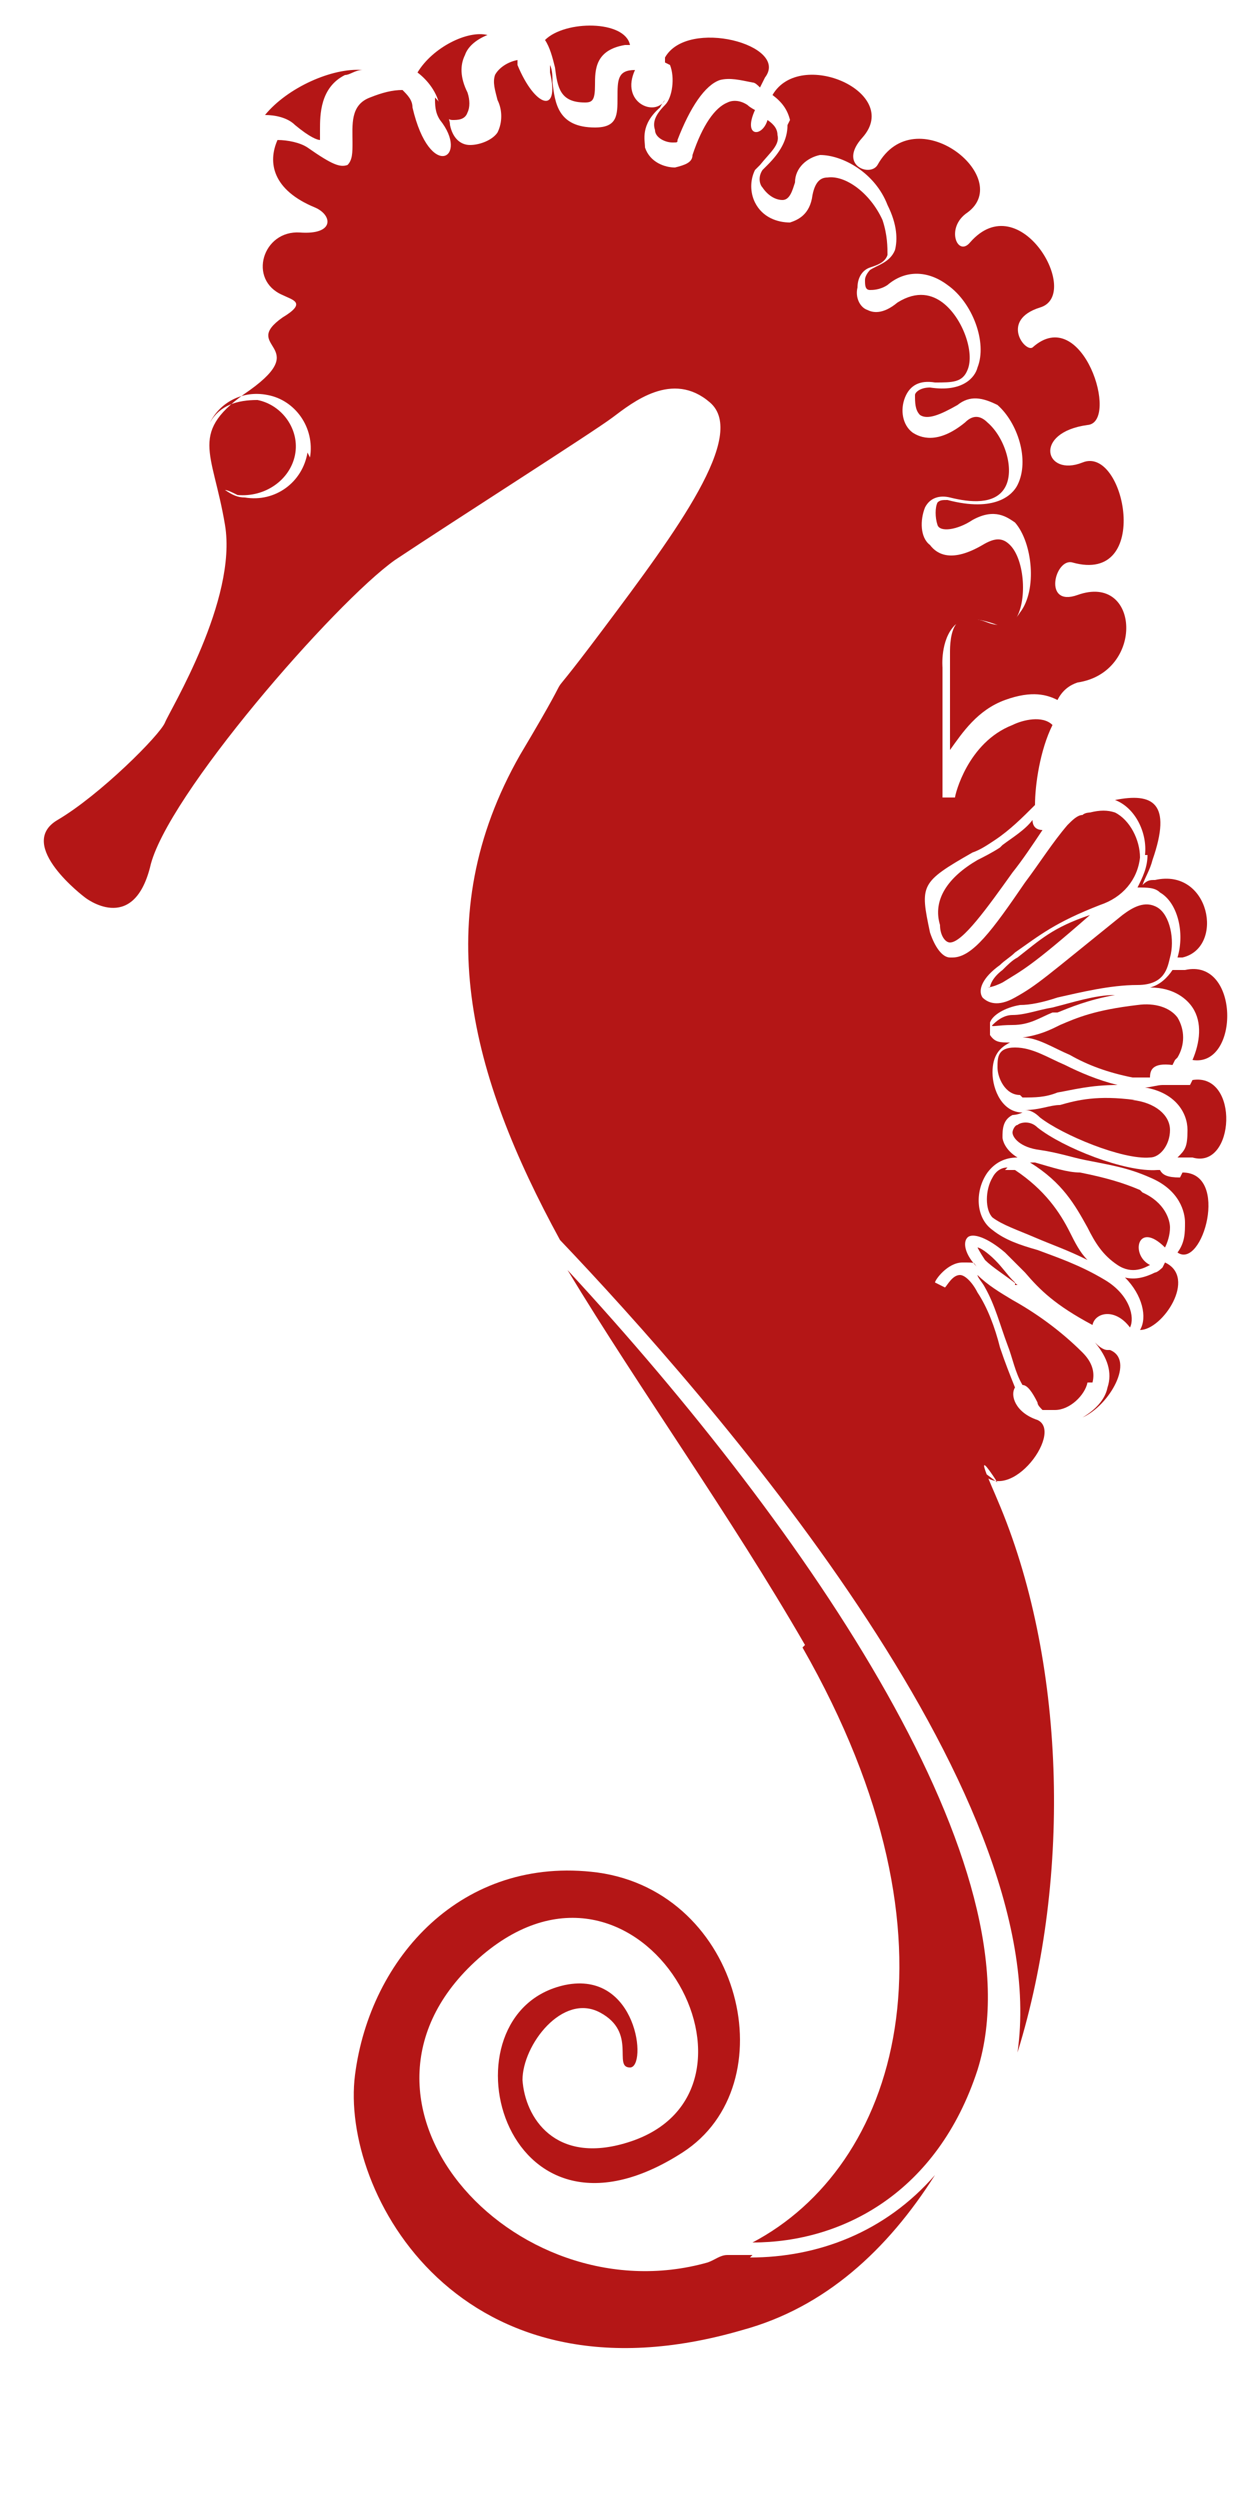
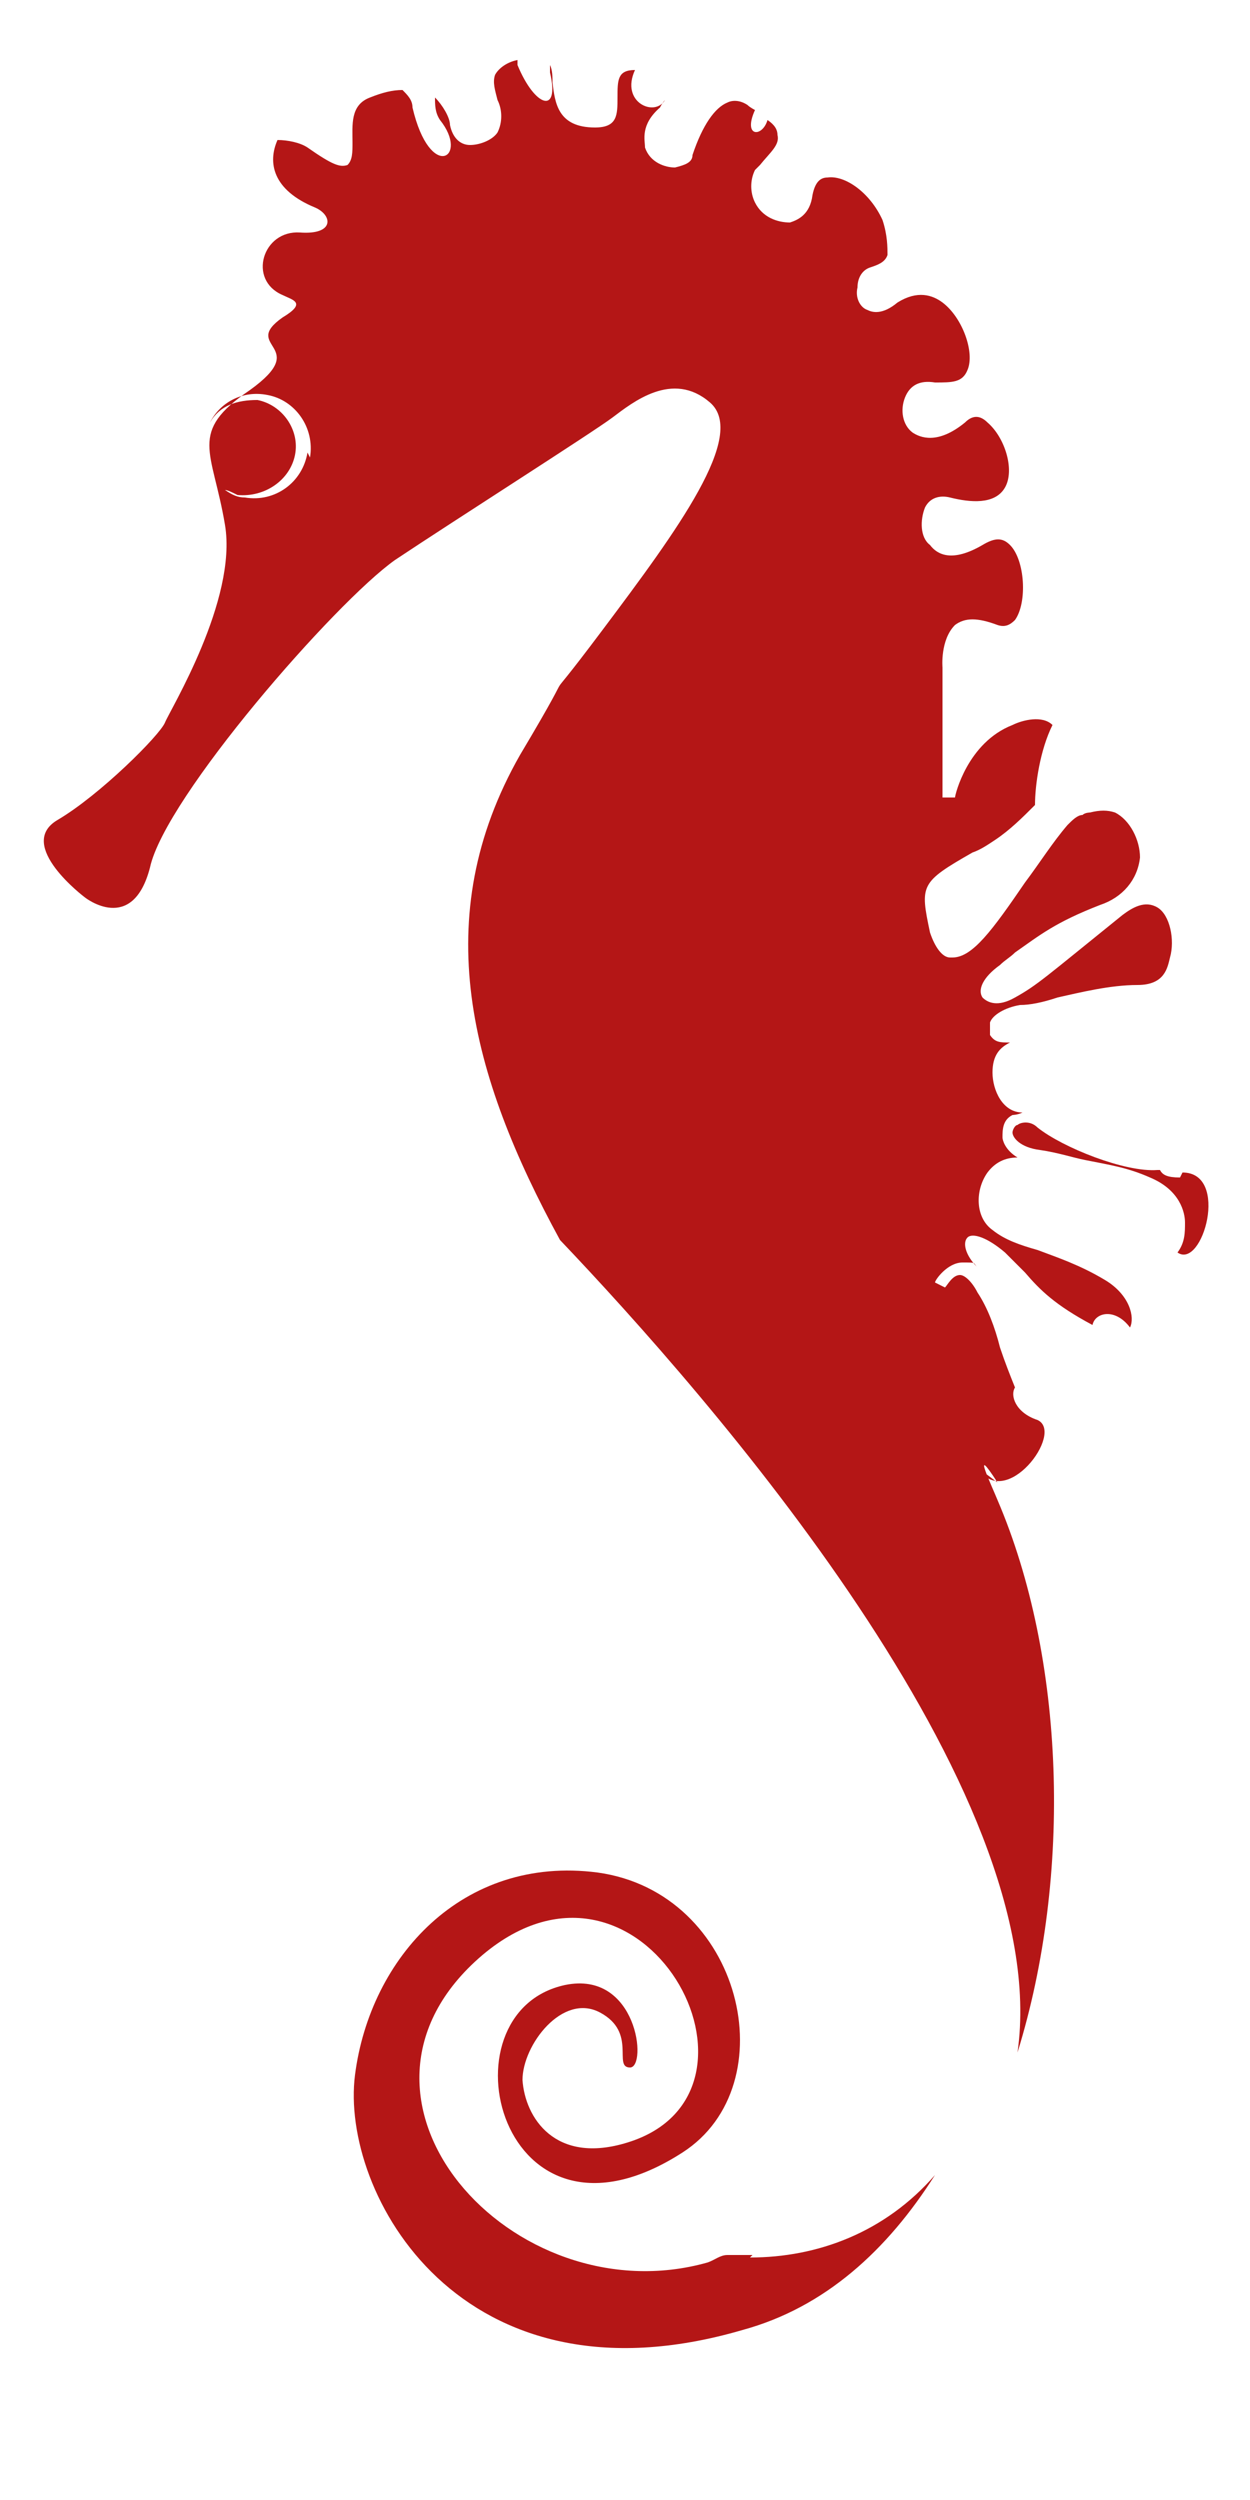
<svg xmlns="http://www.w3.org/2000/svg" viewBox="0 0 50 100">
  <defs>
    <style>.cls-1{fill:#b41616}</style>
  </defs>
  <g id="Ebene_1">
    <g id="seahorse_x2C__left">
      <path d="M30.1 90.2h-1c-.3 0-.5.2-.8.3-7.8 2.2-15.7-6.6-9-12.3 6.4-5.4 12.3 5.5 5.8 7.5-2.9.9-4.1-1-4.2-2.5 0-1.4 1.6-3.5 3.1-2.7 1.5.8.5 2.2 1.2 2.2s.3-3.9-2.6-3.3c-5.1 1.1-2.6 11.4 4.7 6.7 4.2-2.7 2.4-10.4-3.4-11.2-5.4-.7-9.1 3.4-9.7 8.1s4.2 13.5 15.5 10.2c3.3-.9 5.8-3.2 7.7-6.2-2 2.3-4.7 3.3-7.4 3.3Z" class="cls-1" />
-       <path d="M32.1 65.9c6.8 11.9 3.7 20.8-2 23.8 3.6 0 7.4-2 9-6.9 2.5-8-6.7-21.5-16.4-32 2.9 4.8 6.5 9.8 9.5 15ZM40 33.9c-.3.2-.7.4-.9.5-1.2.7-1.8 1.6-1.5 2.6 0 .4.2.7.4.7.5 0 1.5-1.4 2.5-2.8.4-.5.8-1.1 1.2-1.7-.3 0-.4-.2-.4-.4-.3.4-.8.7-1.2 1ZM26.8 2.6c.2.5.1 1.3-.2 1.6-.4.4-.5.7-.4 1 0 .3.4.5.7.5.2 0 .2 0 .2-.1.5-1.3 1.1-2.2 1.7-2.4.4-.1.8 0 1.3.1.1 0 .2.1.3.2l.2-.4c1-1.3-3.1-2.4-4-.8v.2ZM22.2 2.7c.1.8.2 1.4 1.2 1.4.3 0 .4-.1.4-.7s0-1.4 1.2-1.6h.2c-.2-1-2.6-1-3.4-.2.2.3.3.7.4 1.1ZM31.5 5c0 .6-.3 1.1-.8 1.6l-.2.2c-.2.3-.1.6 0 .7.2.3.5.5.8.5.3 0 .4-.4.5-.7 0-.6.5-1 1-1.1.9 0 2.2.7 2.7 2 .4.8.4 1.4.3 1.8-.2.5-.7.6-1 .8 0 0-.2.2-.2.4s0 .4.2.4c.1 0 .4 0 .7-.2.7-.6 1.6-.6 2.4 0 1 .7 1.6 2.3 1.2 3.3-.1.4-.6 1-1.9.8-.4 0-.6.2-.6.3 0 .3 0 .6.2.8.3.2.8 0 1.5-.4.5-.4 1-.3 1.6 0 .8.7 1.3 2.2.8 3.2-.2.4-.9 1.1-2.8.6-.2 0-.3 0-.4.1-.1.2-.1.6 0 .9s.8.2 1.4-.2c.9-.5 1.4-.1 1.7.1.7.8.9 2.7.2 3.6-.3.5-.8.6-1.3.4-.5-.2-.9-.2-1.2 0-.3.3-.3 1-.3 1.2V30c.5-.7 1.1-1.6 2.2-2 1.1-.4 1.7-.2 2.1 0 .2-.4.5-.6.8-.7 2.7-.4 2.5-4.4 0-3.5-1.4.5-.9-1.5-.2-1.3 3.2.9 2.1-4.7.4-4-1.5.6-2-1.2.2-1.5 1.3-.1-.2-4.9-2.2-3.1-.3.2-1.3-1.1.3-1.6 1.7-.5-.8-4.9-2.8-2.6-.5.6-1-.6-.1-1.2 1.9-1.4-2.1-4.6-3.6-1.9-.3.5-1.6 0-.6-1.1 1.6-1.8-2.5-3.6-3.6-1.7.4.3.6.6.7 1ZM17.7 4.4c0 .2.2.4.4.4s.5 0 .6-.3c.1-.2.1-.5 0-.8-.3-.6-.3-1.1-.1-1.5.1-.3.4-.6.9-.8-.8-.2-2.2.5-2.8 1.5.4.3.8.8.9 1.4ZM11.8 5c.6.5.9.6 1 .6v-.4c0-.6 0-1.7 1-2.2.2 0 .4-.2.7-.2-1.2-.1-3 .7-3.9 1.8.4 0 .9.1 1.2.4ZM39.5 39.5s.2 0 .6-.2c.8-.5 1.1-.6 3.5-2.7-1.5.5-2 1-2.9 1.7-.2.1-.4.3-.6.5-.4.3-.5.6-.5.7ZM47 42.4l.1-.1c.3-.5.3-1.1 0-1.6-.3-.4-.9-.6-1.6-.5-1.7.2-2.4.5-3.1.8-.4.2-.8.4-1.5.5.6 0 1.2.4 1.9.7.7.4 1.5.7 2.5.9h.7c0-.3.1-.6.9-.5Z" class="cls-1" />
      <path d="M39.1 58.7c1.1 1.8 3.5-1.4 2.4-1.9-.9-.3-1.1-1-.9-1.3-.2-.5-.4-1-.6-1.6-.2-.8-.5-1.6-.9-2.2-.2-.4-.5-.7-.7-.7-.3 0-.5.4-.6.5l-.4-.2c0-.1.5-.8 1.1-.8s.4 0 .6.2c-.5-.5-.6-1-.4-1.2s.8 0 1.5.6l.8.8c.6.7 1.2 1.3 2.7 2.1.1-.5.9-.7 1.5.1.2-.4 0-1.3-1-1.9-1-.6-1.9-.9-2.7-1.2-.7-.2-1.3-.4-1.8-.8-.7-.5-.7-1.6-.2-2.3.3-.4.7-.6 1.2-.6-.5-.3-.6-.7-.6-.8 0-.3 0-.7.4-.9 0 0 .2 0 .4-.1-.8 0-1.2-.9-1.2-1.6s.3-1 .7-1.2c-.4 0-.6 0-.8-.3v-.5c.1-.3.6-.6 1.2-.7.4 0 .9-.1 1.5-.3.9-.2 2.1-.5 3.2-.5s1.2-.7 1.3-1.1c.2-.7 0-1.7-.5-2-.5-.3-1 0-1.4.3-3.1 2.5-3.4 2.8-4.3 3.3-.7.4-1.1.2-1.3 0-.2-.3 0-.8.7-1.3.2-.2.4-.3.6-.5 1-.7 1.6-1.2 3.4-1.9.9-.3 1.5-1 1.6-1.9 0-.7-.4-1.5-1-1.8-.3-.1-.6-.1-1 0 0 0-.2 0-.3.1-.2 0-.4.2-.6.4-.6.7-1.1 1.5-1.7 2.3-1.3 1.9-2.1 3-2.9 3H38c-.3 0-.6-.4-.8-1-.4-1.9-.4-2 1.7-3.2.3-.1.6-.3.9-.5.6-.4 1.1-.9 1.6-1.4 0-.8.2-2.2.7-3.2-.4-.4-1.2-.2-1.6 0-1.8.7-2.3 2.8-2.3 2.9h-.5v-5.2s-.1-1.1.5-1.7c.4-.3.9-.3 1.7 0 .3.1.5 0 .7-.2.5-.7.4-2.4-.2-3-.3-.3-.6-.3-1.1 0-1.2.7-1.8.4-2.1 0-.4-.3-.4-1-.2-1.5.2-.4.6-.5 1-.4.8.2 1.8.3 2.2-.4s0-2-.7-2.6c-.3-.3-.6-.3-.9 0-1.1.9-1.8.6-2.1.4-.4-.3-.5-.9-.3-1.4.2-.5.6-.7 1.2-.6.7 0 1.1 0 1.3-.5.3-.7-.2-2.1-1-2.7-.4-.3-1-.5-1.8 0-.6.5-1 .4-1.2.3-.3-.1-.5-.5-.4-.9 0-.4.2-.7.5-.8.3-.1.6-.2.7-.5 0-.3 0-.8-.2-1.4-.5-1.1-1.5-1.8-2.2-1.7-.3 0-.5.2-.6.7-.1.8-.6 1-.9 1.1-.5 0-1.1-.2-1.4-.8-.2-.4-.2-.9 0-1.3l.2-.2c.4-.5.8-.8.7-1.2 0-.2-.1-.4-.4-.6-.2.7-1 .7-.5-.4 0 0-.2-.1-.3-.2-.3-.2-.6-.2-.8-.1-.5.2-1 .9-1.4 2.1 0 .3-.3.4-.7.5-.4 0-1-.2-1.2-.8 0-.3-.2-.9.6-1.6 0 0 .1-.2.2-.3-.4.7-1.8.1-1.2-1.2-.7 0-.7.4-.7 1.1s0 1.2-.9 1.2c-1.5 0-1.6-1-1.7-1.8 0-.2 0-.5-.1-.7v.3c.4 1.7-.6 1.4-1.3-.3v-.2c-.5.1-.8.4-.9.6-.1.3 0 .6.1 1 .2.4.2.9 0 1.3-.2.3-.7.5-1.1.5s-.7-.3-.8-.8c0-.3-.3-.8-.6-1.1 0 .3 0 .6.2.9 1.2 1.5-.4 2.5-1.1-.5 0-.3-.2-.5-.4-.7-.4 0-.8.1-1.3.3-.8.3-.7 1.1-.7 1.8 0 .4 0 .7-.2.9-.3.1-.6 0-1.6-.7-.3-.2-.8-.3-1.2-.3-.4.9-.2 2 1.5 2.7.7.3.8 1.1-.6 1-1.5-.1-2.1 1.9-.7 2.5.4.2 1 .3 0 .9-1.7 1.2 1.2 1.1-1.3 2.9C7.5 17.3 8.5 18 9 21s-2.2 7.4-2.4 7.9-2.6 2.9-4.3 3.9 1.1 3.1 1.1 3.1 1.9 1.5 2.6-1.2c.6-2.8 7.4-10.6 9.8-12.3 2.4-1.6 7.9-5.1 8.7-5.7s2.4-1.9 3.9-.6-1.3 5.1-4.3 9.1-.5.3-3.3 5c-3.7 6.5-2 12.8 1.6 19.4 5.9 6.2 19.8 22 18.3 32.5 2.2-7.1 1.9-15.8-.8-22.1-.2-.5-1.1-2.4 0-.7ZM12.3 18.1c-.2 1.2-1.3 2-2.5 1.8-.3 0-.5-.1-.8-.3.1 0 .3.1.5.2 1.1.1 2.1-.6 2.3-1.6.2-1-.5-2-1.5-2.2-.8 0-1.5.2-1.9.9.4-.8 1.3-1.3 2.3-1.1 1.1.2 1.9 1.3 1.7 2.5Z" class="cls-1" />
-       <path d="M45.9 34.2c0 .5-.2.9-.4 1.3.4 0 .7 0 .9.2.7.4 1 1.6.7 2.6h.2c1.7-.4 1.1-3.6-1.1-3.1-.2 0-.3 0-.5.2.1-.3.3-.6.4-1 .8-2.3 0-2.7-1.5-2.4.8.3 1.3 1.3 1.2 2.2ZM45.4 44c-1.5-.2-2.3 0-3 .2-.4 0-.8.2-1.4.2.2 0 .4.1.6.3.9.7 3.3 1.7 4.4 1.6.4 0 .8-.5.8-1.1s-.6-1.1-1.5-1.2ZM40.9 43.9c.5 0 .9 0 1.4-.2.6-.1 1.3-.3 2.4-.3-.8-.2-1.5-.5-2.1-.8-.7-.3-1.3-.7-2-.7s-.7.4-.7.8.3 1.1.9 1.1ZM42.3 40.5c.5-.2 1.2-.5 2.3-.7-.8 0-1.7.3-2.5.5-.6.1-1.1.3-1.6.3-.4 0-.7.3-.8.4s.2 0 .8 0c.7 0 1.1-.3 1.6-.5ZM47.3 38.8h-.4c-.2.3-.5.6-.9.7 1 0 1.5.5 1.7.8.4.6.3 1.4 0 2.1 1.9.3 1.9-4.1-.3-3.6ZM46.5 50.7s-.2.2-.3.2c-.4.2-.8.3-1.2.2.7.7.9 1.6.6 2.1.9 0 2.3-2.1 1-2.7ZM44.3 54c-.2 0-.4-.2-.5-.3.5.6.7 1.2.5 1.8-.1.5-.5.9-1 1.2 1.1-.5 2.1-2.3 1.1-2.7Z" class="cls-1" />
      <path d="M47.2 47.1c-.5 0-.7-.1-.8-.3h-.1c-1.3.1-3.8-.9-4.8-1.7-.3-.3-.7-.2-.8-.1-.1 0-.2.2-.2.3 0 .2.3.6 1.1.7.7.1 1.3.3 1.8.4 1 .2 1.7.3 2.6.7 1.2.5 1.4 1.4 1.4 1.8s0 .8-.3 1.2c1 .7 2.1-3.2.2-3.2Z" class="cls-1" />
-       <path d="M45.6 47.6c-.7-.3-1.4-.5-2.4-.7-.5 0-1.1-.2-1.8-.4h-.2c1.3.8 1.8 1.7 2.3 2.6.3.6.6 1.1 1.2 1.5s1.1.1 1.3 0c-.8-.4-.5-1.8.6-.7.1-.2.2-.5.2-.8s-.2-1-1.1-1.4ZM47.6 43.4h-1.1c-.2 0-.5.1-.7.1 1.2.2 1.7 1 1.7 1.7s-.1.8-.4 1.1h.6c1.7.5 1.9-3.4 0-3.1ZM40.3 46.7c-.3 0-.5.2-.6.4-.3.5-.3 1.3 0 1.6.4.3 1 .5 1.7.8s1.3.5 2.1.9c-.3-.3-.5-.7-.7-1.1-.4-.8-1-1.7-2.2-2.5h-.4ZM40.5 51.2c-.2-.2-.4-.5-.7-.8s-.6-.5-.7-.5c0 0 .1.2.3.5.3.3.8.6 1.3 1h-.1v-.1ZM43.7 55.3c.1-.4 0-.8-.4-1.2-.9-.9-1.9-1.6-2.8-2.1-.5-.3-1-.6-1.4-1 0 .1.2.3.3.5.4.7.6 1.5.9 2.3.2.5.3 1.1.6 1.6.2 0 .4.3.6.7 0 .1.1.2.2.3h.5c.6 0 1.2-.6 1.3-1.1Z" class="cls-1" />
    </g>
  </g>
</svg>